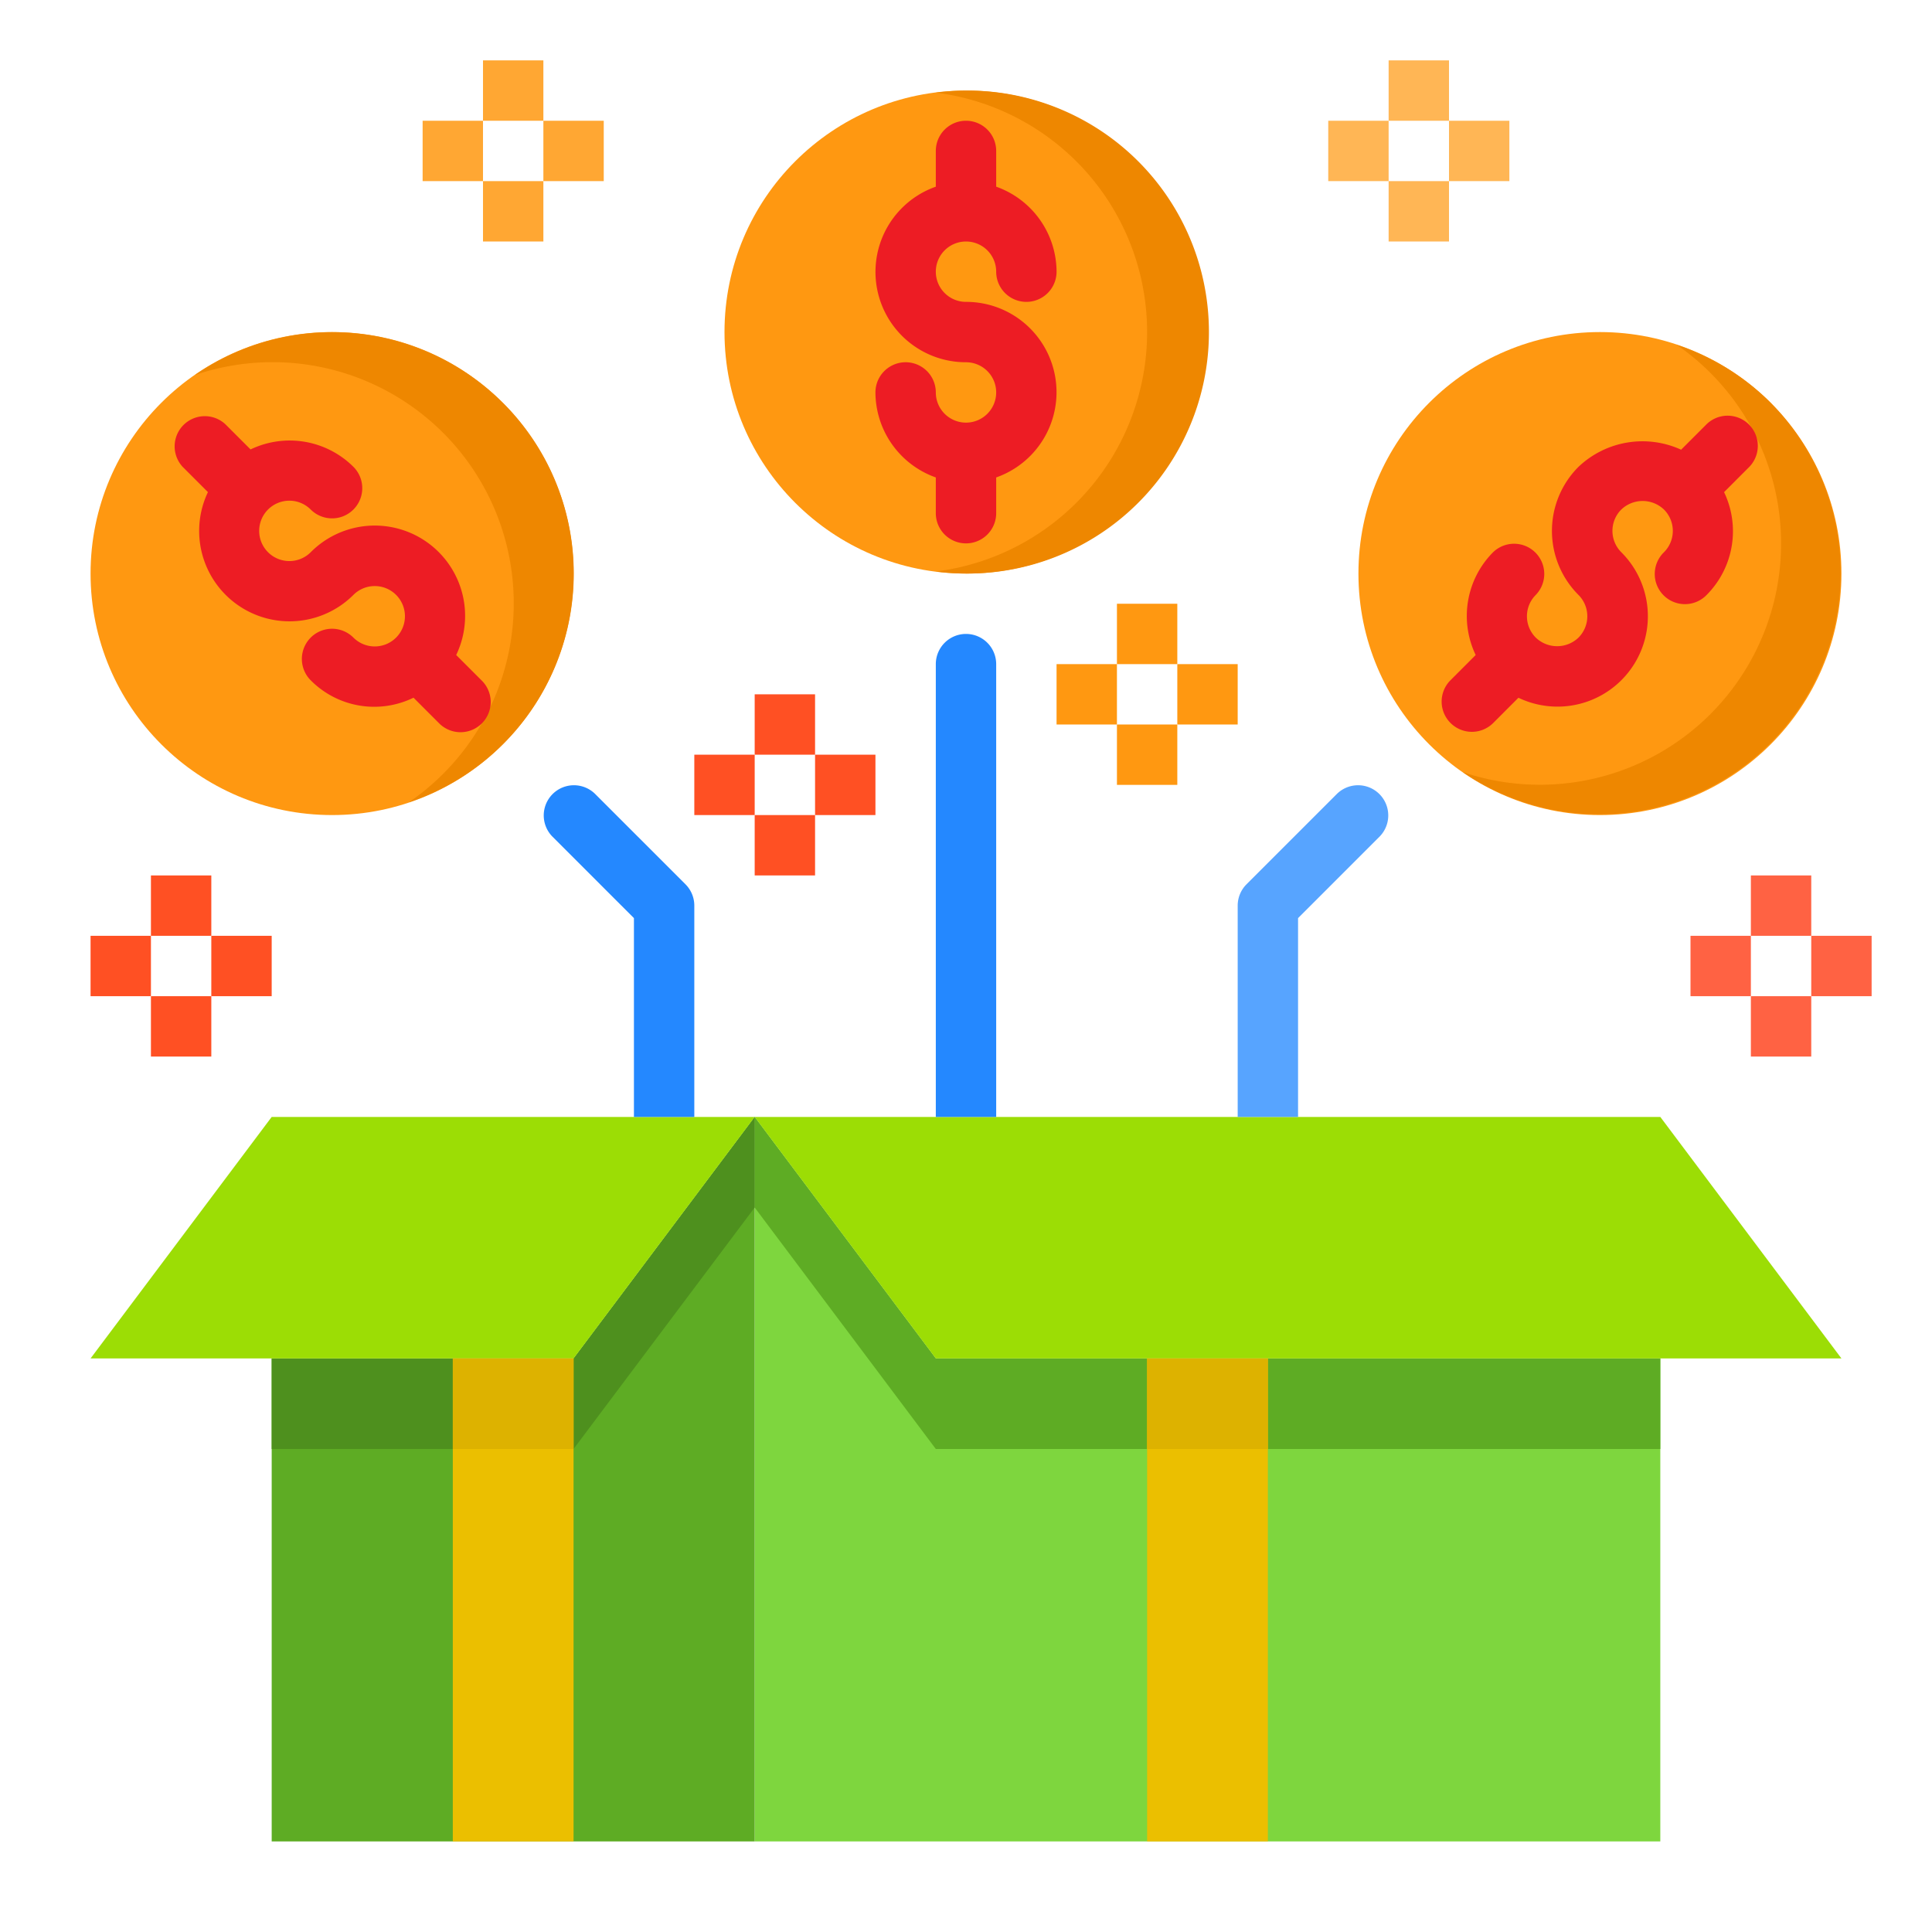
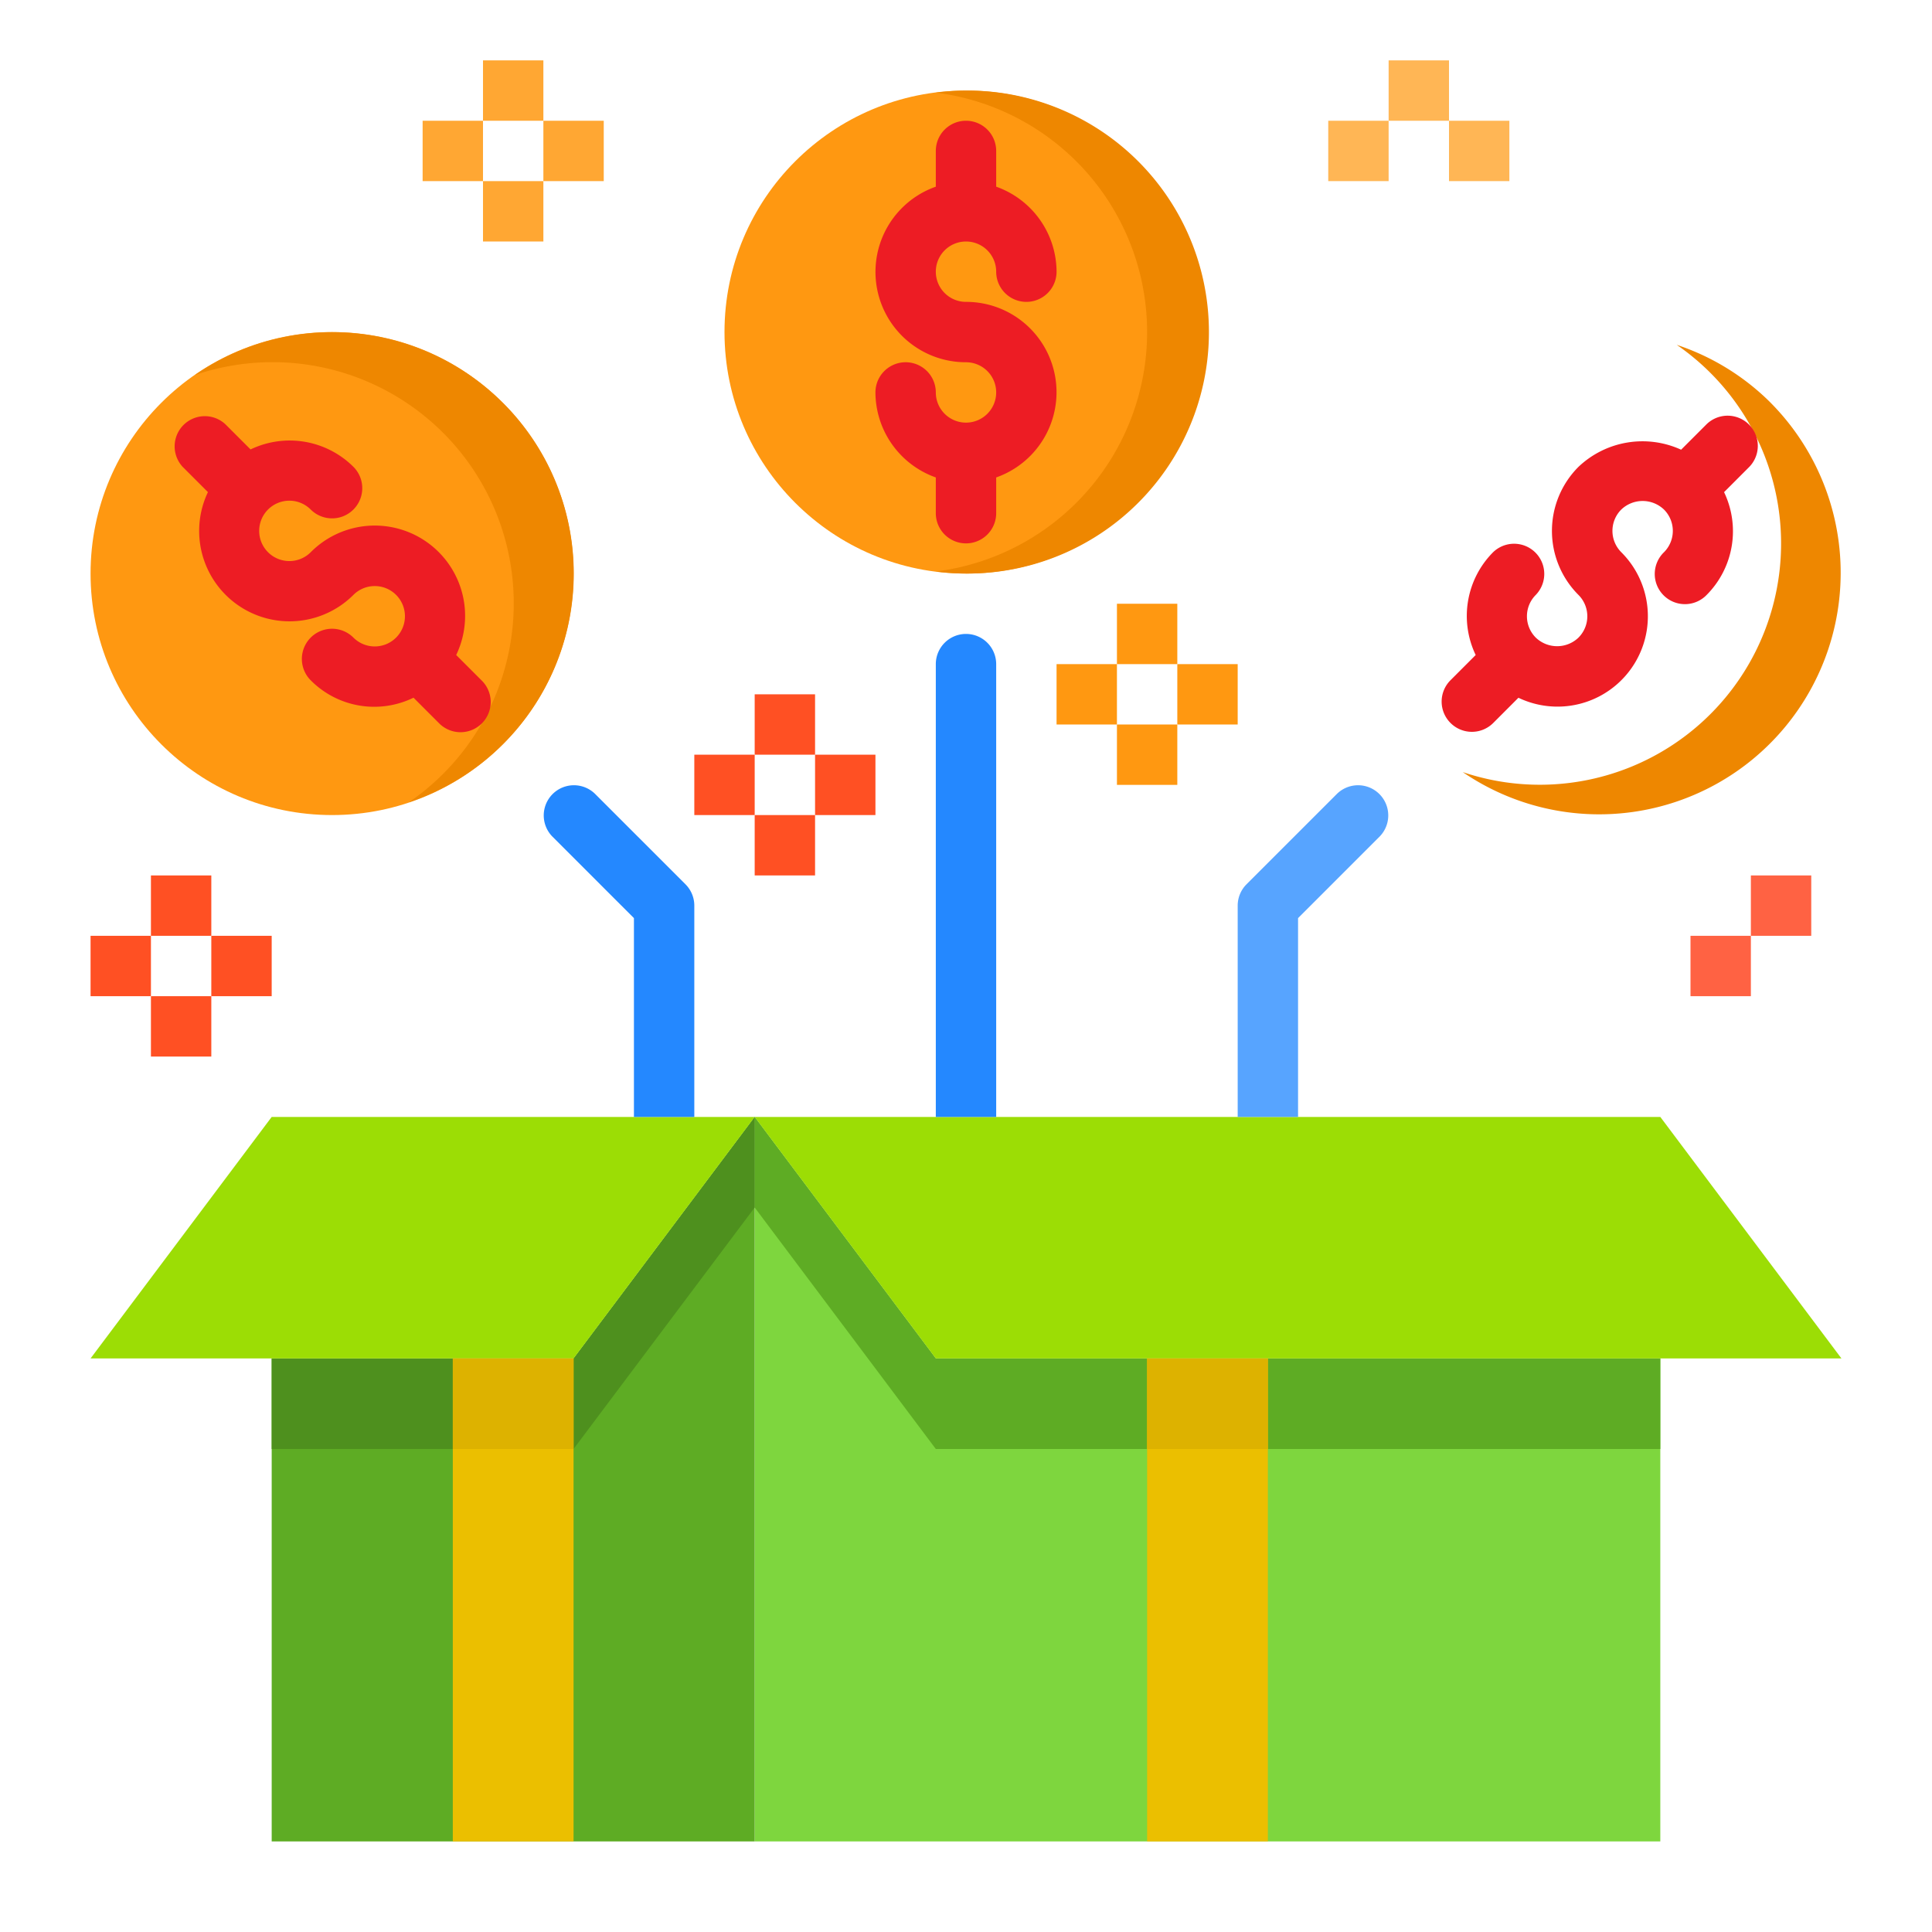
<svg xmlns="http://www.w3.org/2000/svg" height="512" viewBox="0 0 64 64" width="512">
  <g id="Box">
    <path d="m42 45h-4-7l-6-8v24h13 4 13v-16z" fill="#7ed63e" />
    <path d="m42 45h-4-7l-6-8v3l6 8h7 4 13v-3z" fill="#5eac24" />
    <path d="m19 45h-4-6v16h6 4 6v-24z" fill="#5eac24" />
    <path d="m19 45h-4-6v3h6 4l6-8v-3z" fill="#4e901e" />
    <path d="m19 45 6-8h-3-13l-6 8h6 6z" fill="#9cdd05" />
    <path d="m42 37h-10-7l6 8h7 4 13 6l-6-8z" fill="#9cdd05" />
    <circle cx="32" cy="11" fill="#ff9811" r="8" />
    <path d="m32 3a8.047 8.047 0 0 0 -1 .069 7.993 7.993 0 0 1 0 15.862 8 8 0 1 0 1-15.931z" fill="#ee8700" />
-     <circle cx="53" cy="19" fill="#ff9811" r="8" />
    <path d="m58.657 13.343a7.946 7.946 0 0 0 -3.113-1.92 7.992 7.992 0 0 1 -7.088 14.154 8 8 0 0 0 10.2-12.234z" fill="#ee8700" />
    <circle cx="11" cy="19" fill="#ff9811" r="8" />
    <path d="m16.657 13.343a8 8 0 0 0 -10.2-.92 7.989 7.989 0 0 1 7.088 14.154 7.987 7.987 0 0 0 3.113-13.234z" fill="#ee8700" />
    <path d="m38 45h4v16h-4z" fill="#ebbf00" />
    <path d="m15 45h4v16h-4z" fill="#ebbf00" />
    <path d="m31 5v1.184a2.993 2.993 0 0 0 1 5.816 1 1 0 1 1 -1 1 1 1 0 0 0 -2 0 3 3 0 0 0 2 2.816v1.184a1 1 0 0 0 2 0v-1.184a2.993 2.993 0 0 0 -1-5.816 1 1 0 1 1 1-1 1 1 0 0 0 2 0 3 3 0 0 0 -2-2.816v-1.184a1 1 0 0 0 -2 0z" fill="#ed1c24" />
    <path d="m48.051 23.95a1 1 0 0 0 1.414 0l.835-.836a2.994 2.994 0 0 0 3.407-4.821 1 1 0 0 1 0-1.414 1.024 1.024 0 0 1 1.414 0 1 1 0 0 1 0 1.415 1 1 0 1 0 1.414 1.414 2.993 2.993 0 0 0 .577-3.405l.837-.838a1 1 0 0 0 -1.414-1.414l-.846.846a3.078 3.078 0 0 0 -3.4.568 3 3 0 0 0 0 4.243 1 1 0 0 1 0 1.414 1.022 1.022 0 0 1 -1.414 0 1 1 0 0 1 0-1.415 1 1 0 0 0 -1.414-1.414 2.993 2.993 0 0 0 -.577 3.405l-.837.838a1 1 0 0 0 .004 1.414z" fill="#ed1c24" />
    <path d="m58 29h2v2h-2z" fill="#ff6243" />
-     <path d="m58 33h2v2h-2z" fill="#ff6243" />
-     <path d="m60 31h2v2h-2z" fill="#ff6243" />
    <path d="m56 31h2v2h-2z" fill="#ff6243" />
    <g fill="#ff9811">
      <path d="m37 20h2v2h-2z" />
      <path d="m37 24h2v2h-2z" />
      <path d="m39 22h2v2h-2z" />
      <path d="m35 22h2v2h-2z" />
    </g>
    <path d="m25 23h2v2h-2z" fill="#ff5023" />
    <path d="m25 27h2v2h-2z" fill="#ff5023" />
    <path d="m27 25h2v2h-2z" fill="#ff5023" />
    <path d="m23 25h2v2h-2z" fill="#ff5023" />
    <path d="m46 2h2v2h-2z" fill="#ffb655" />
-     <path d="m46 6h2v2h-2z" fill="#ffb655" />
    <path d="m48 4h2v2h-2z" fill="#ffb655" />
    <path d="m44 4h2v2h-2z" fill="#ffb655" />
    <path d="m16 2h2v2h-2z" fill="#ffa733" />
    <path d="m16 6h2v2h-2z" fill="#ffa733" />
    <path d="m14 4h2v2h-2z" fill="#ffa733" />
    <path d="m18 4h2v2h-2z" fill="#ffa733" />
    <path d="m5 29h2v2h-2z" fill="#ff5023" />
    <path d="m5 33h2v2h-2z" fill="#ff5023" />
    <path d="m3 31h2v2h-2z" fill="#ff5023" />
    <path d="m7 31h2v2h-2z" fill="#ff5023" />
    <path d="m6.05 15.464.838.838a2.994 2.994 0 0 0 4.819 3.405 1 1 0 1 1 0 1.414 1 1 0 1 0 -1.414 1.415 2.962 2.962 0 0 0 3.405.576l.838.838a1 1 0 1 0 1.414-1.414l-.838-.838a2.992 2.992 0 0 0 -4.819-3.405 1 1 0 1 1 0-1.414 1 1 0 1 0 1.414-1.415 2.993 2.993 0 0 0 -3.407-.576l-.838-.838a1 1 0 0 0 -1.412 1.414z" fill="#ed1c24" />
    <path d="m43 37v-6.586l2.707-2.707a1 1 0 0 0 -1.414-1.414l-3 3a1 1 0 0 0 -.293.707v7z" fill="#57a4ff" />
    <path d="m33 37v-15a1 1 0 0 0 -2 0v15z" fill="#2488ff" />
    <path d="m21 30.414v6.586h2v-7a1 1 0 0 0 -.293-.707l-3-3a1 1 0 0 0 -1.414 1.414z" fill="#2488ff" />
    <path d="m38 45h4v3h-4z" fill="#ddb200" />
    <path d="m15 45h4v3h-4z" fill="#ddb200" />
  </g>
</svg>